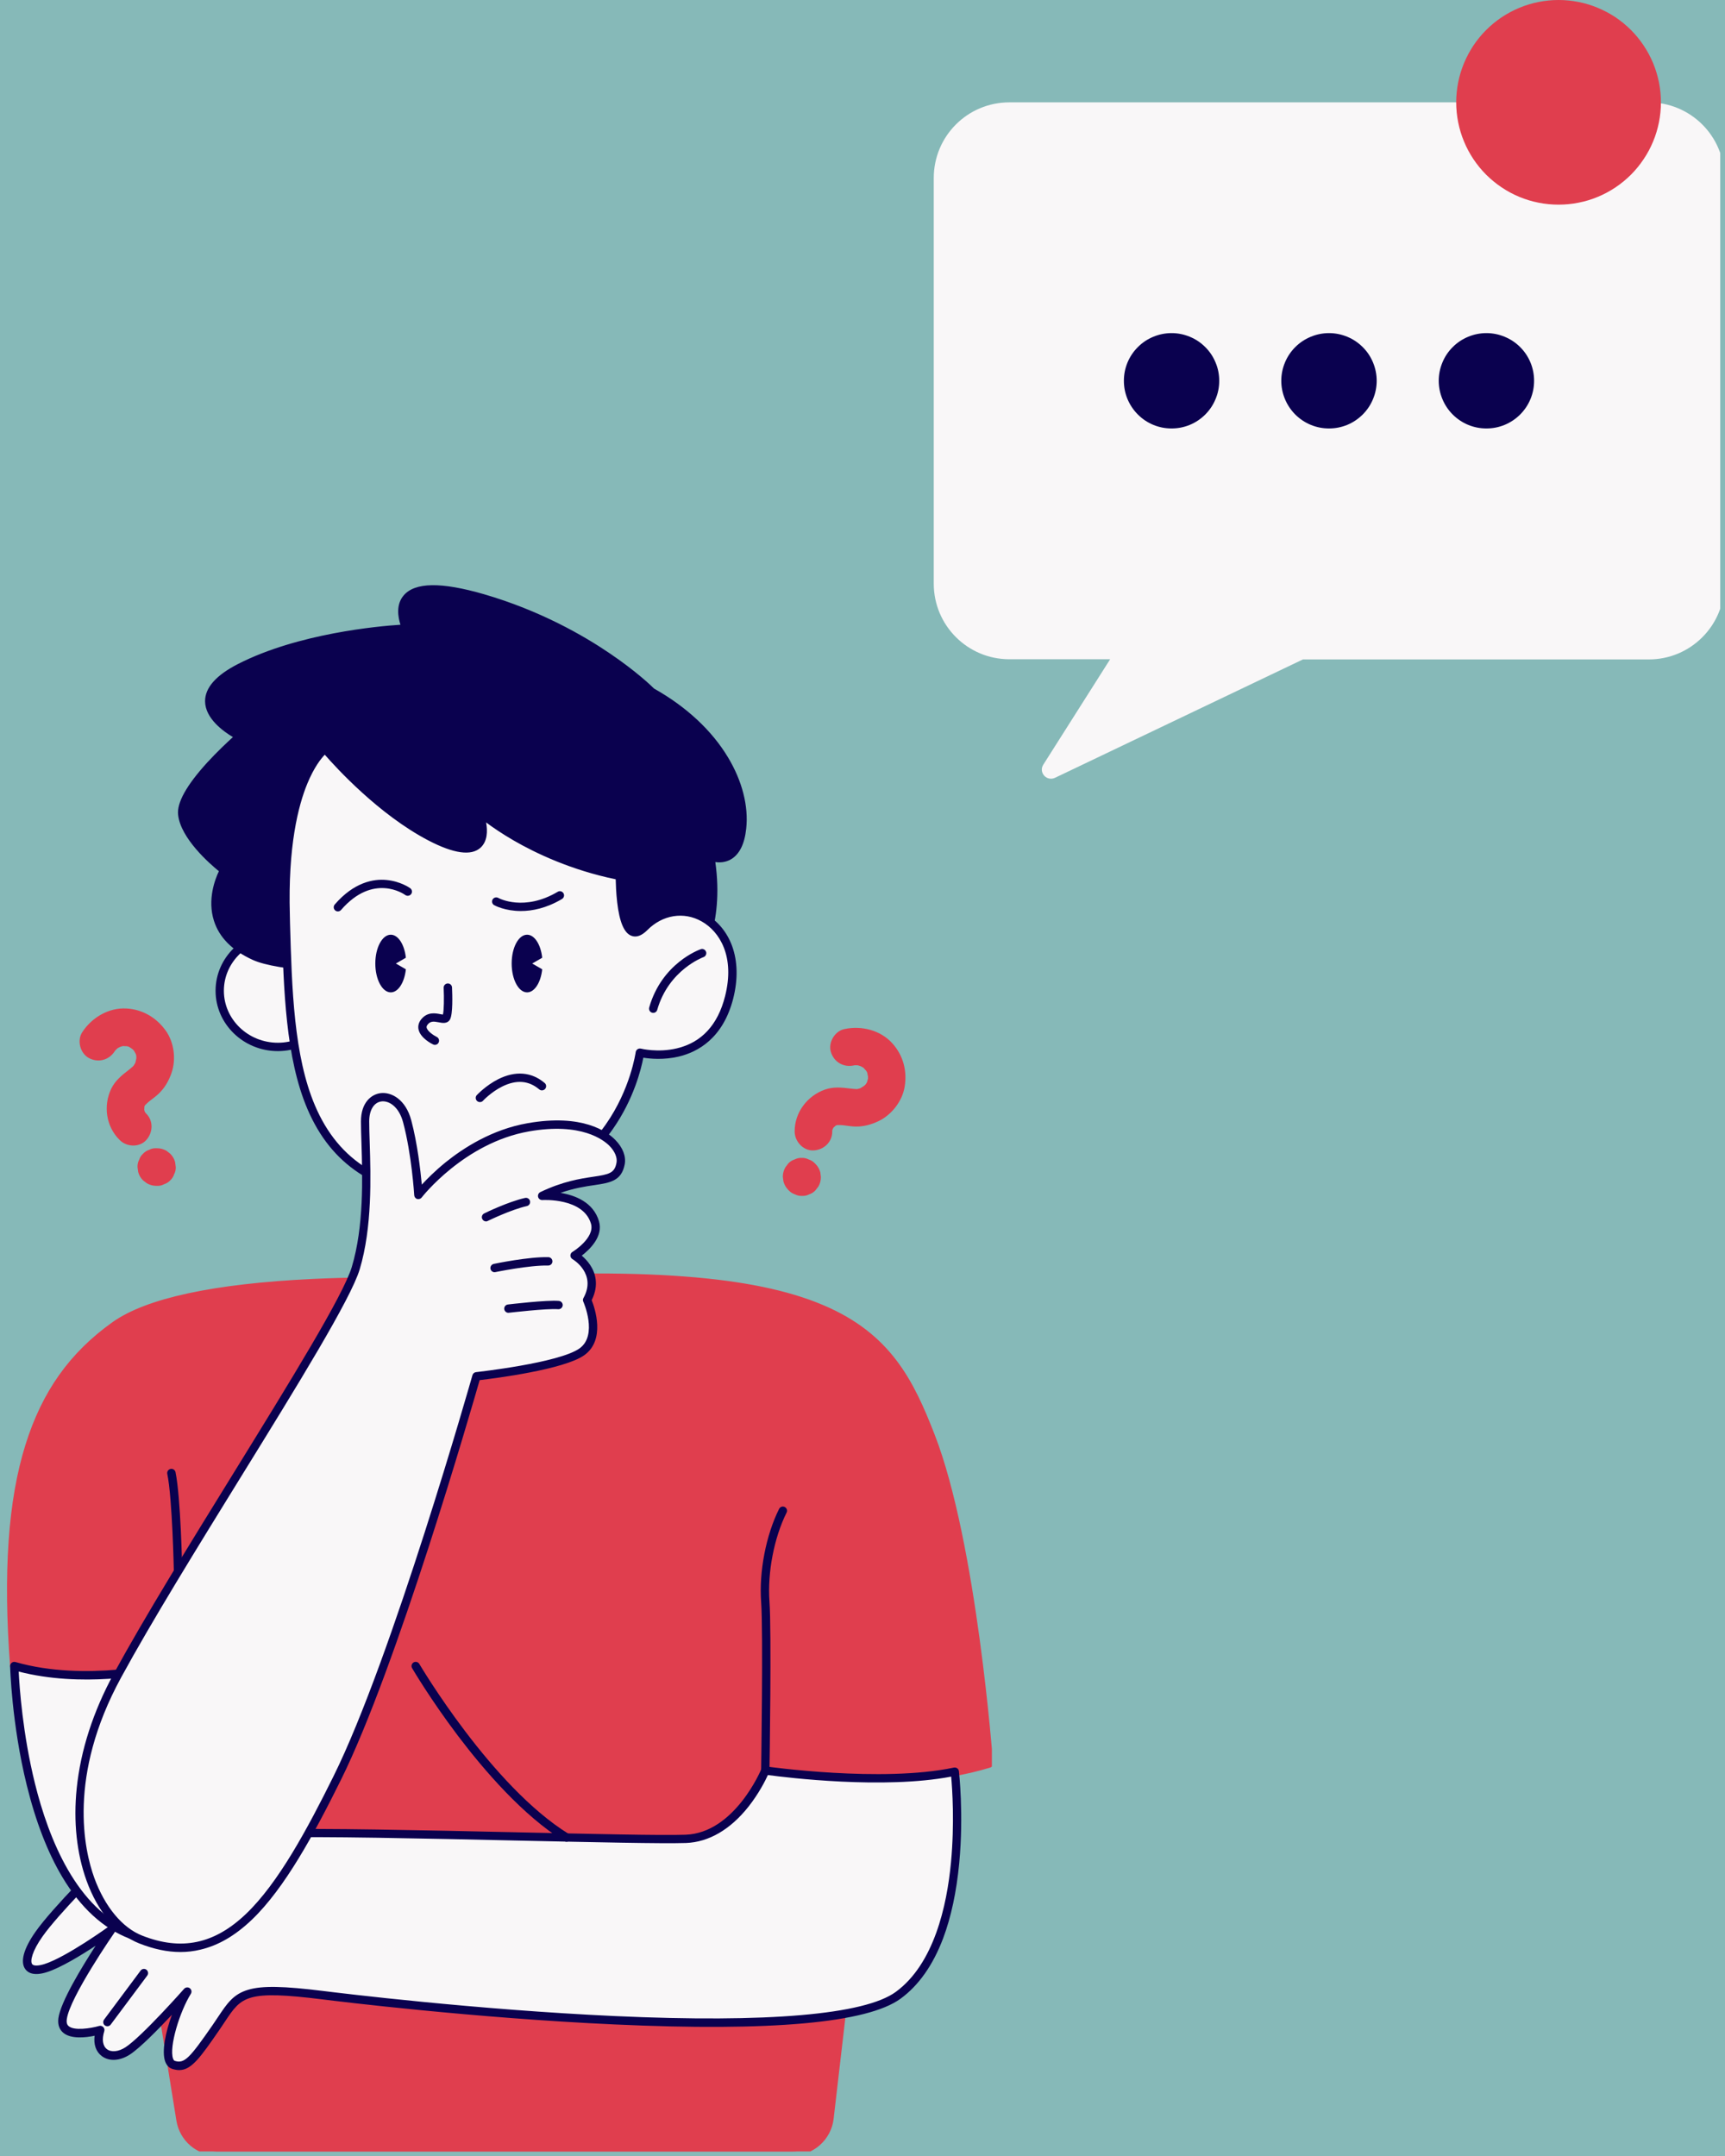
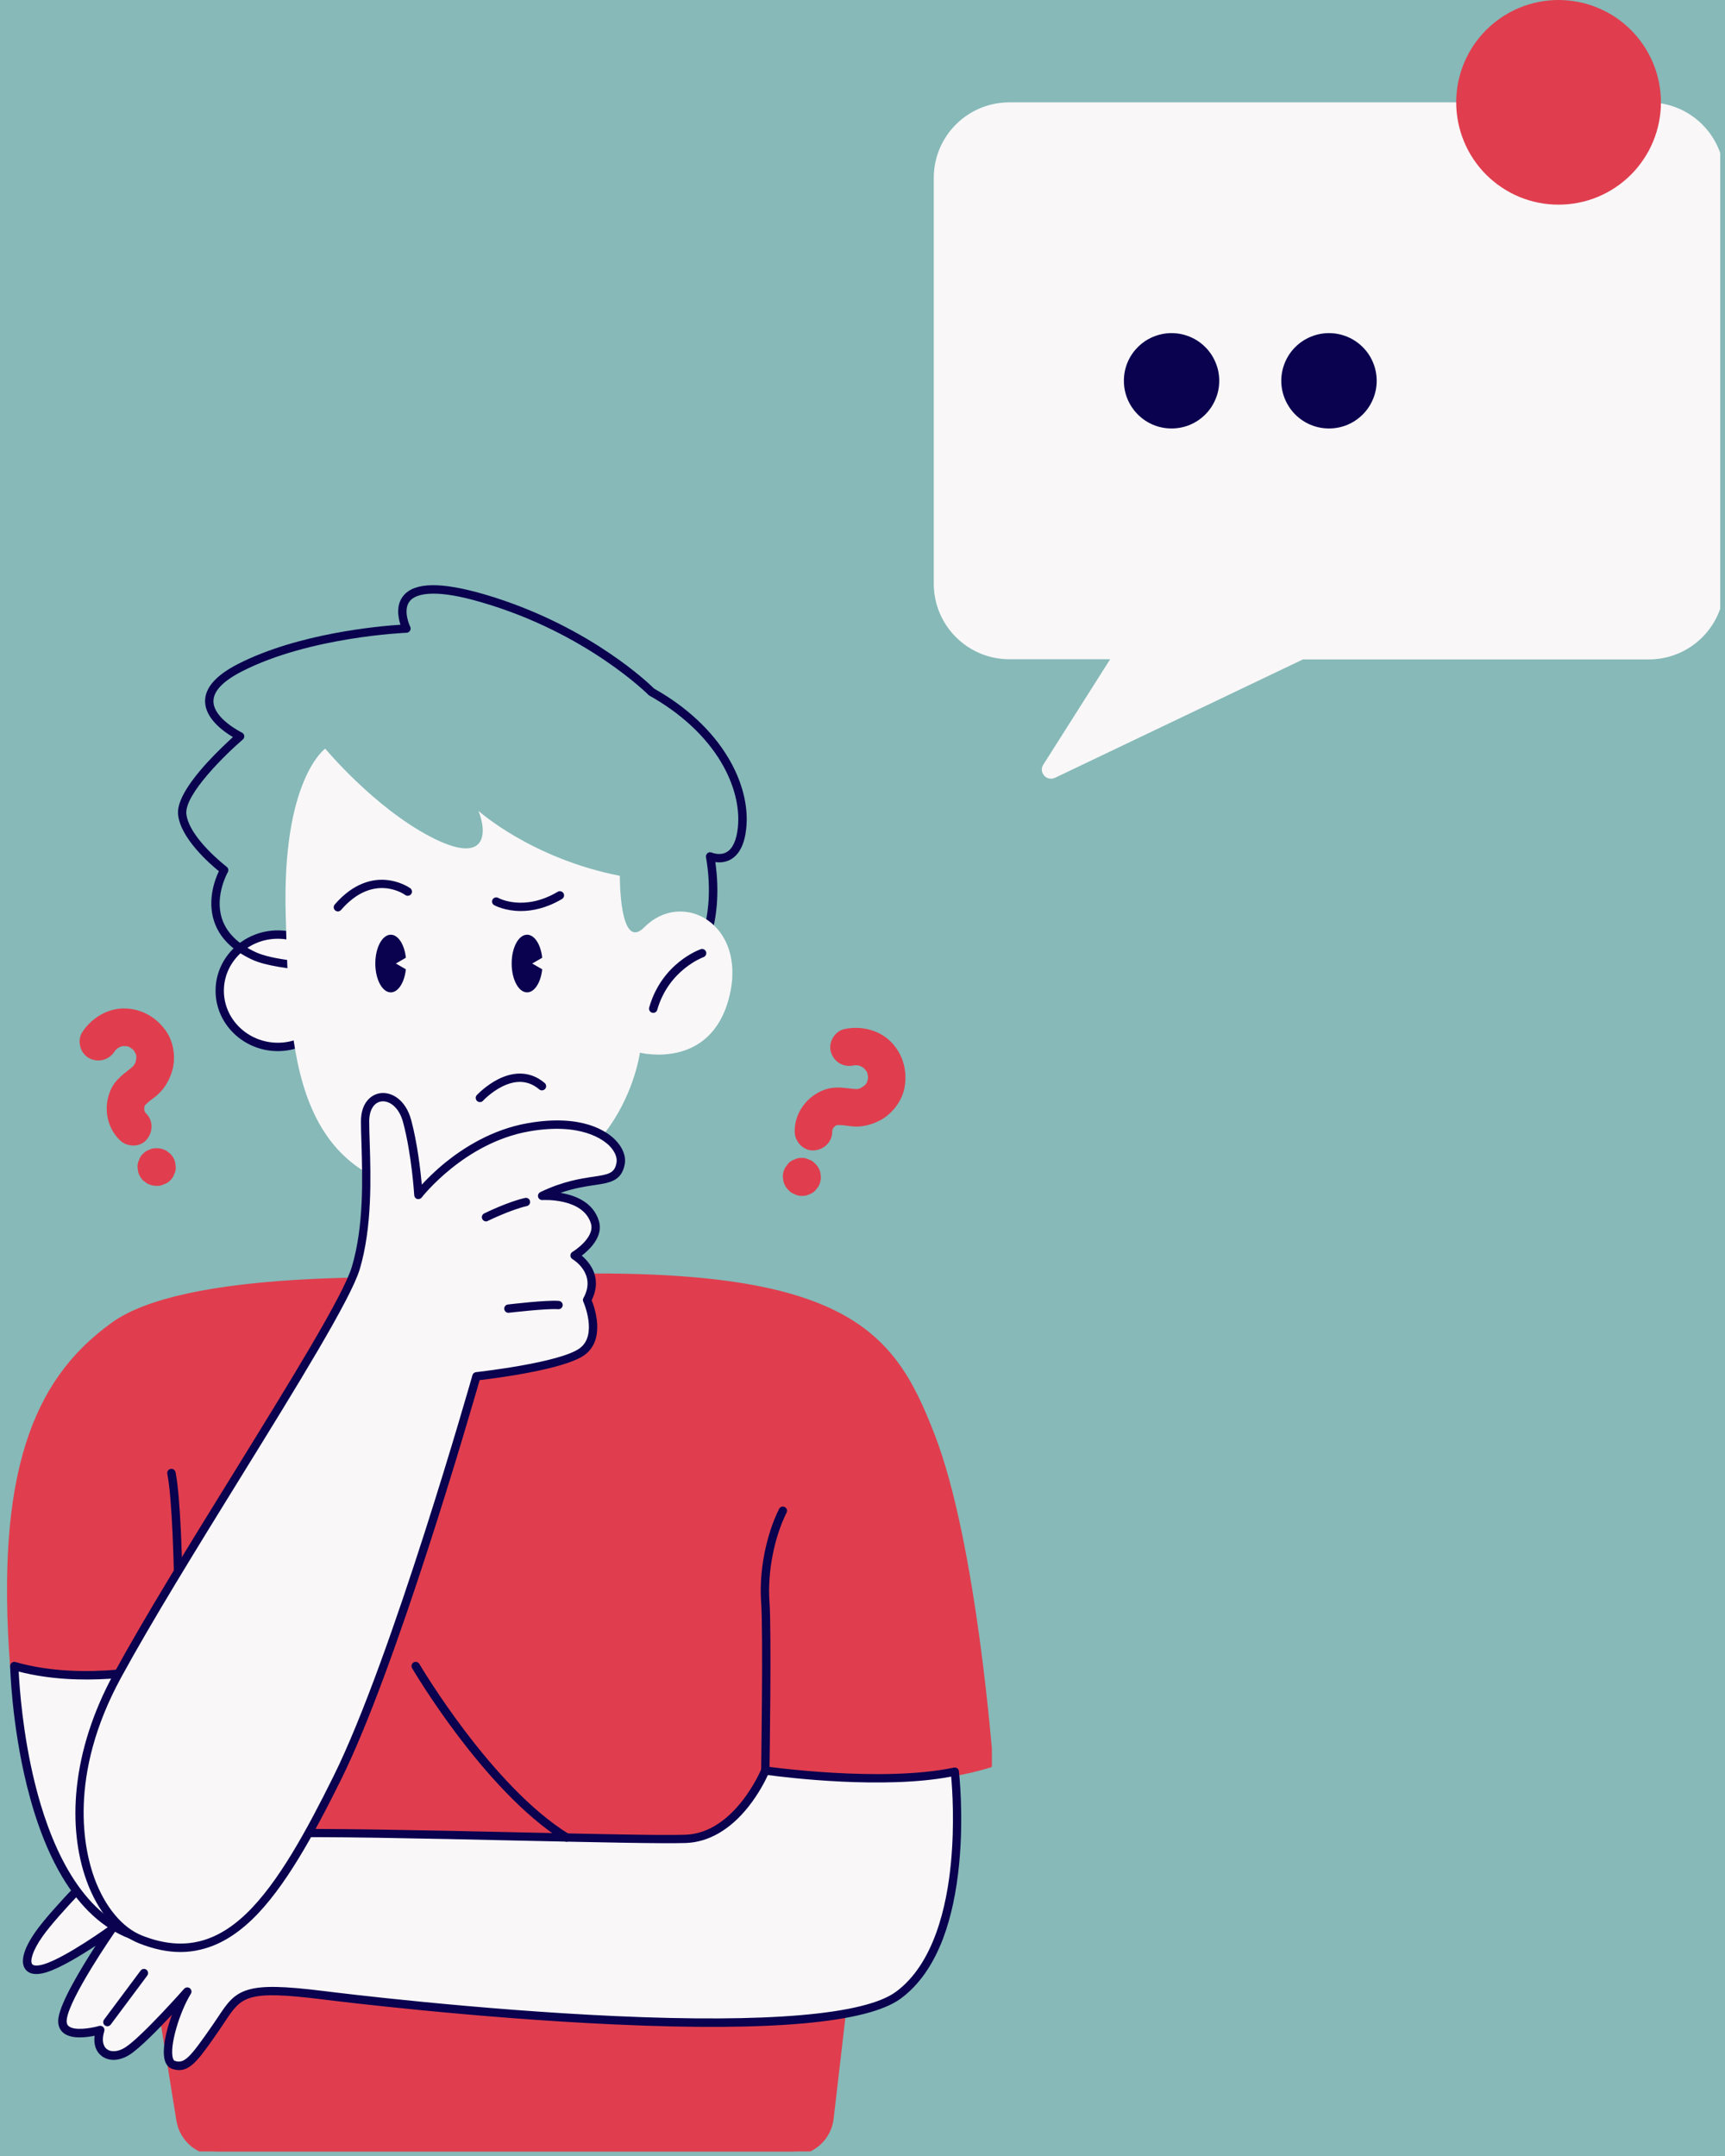
<svg xmlns="http://www.w3.org/2000/svg" width="160" zoomAndPan="magnify" viewBox="0 0 120 150" height="200" preserveAspectRatio="xMidYMid meet" version="1.0">
  <defs>
    <clipPath id="2c6ca0c05a">
      <path d="M 64.918 7 L 119.668 7 L 119.668 54.75 L 64.918 54.75 Z M 64.918 7 " clip-rule="nonzero" />
    </clipPath>
    <clipPath id="fc5552da9c">
      <path d="M 0 88 L 69 88 L 69 149.684 L 0 149.684 Z M 0 88 " clip-rule="nonzero" />
    </clipPath>
  </defs>
  <rect x="-12" width="144" fill="#ffffff" y="-15" height="180" fill-opacity="1" />
  <rect x="-12" width="144" fill="#86b9b8" y="-15" height="180" fill-opacity="1" />
  <g clip-path="url(#2c6ca0c05a)">
    <path fill="#f9f7f8" d="M 114.684 7.121 L 70.219 7.121 C 67.301 7.121 64.957 9.48 64.957 12.383 L 64.957 40.605 C 64.957 43.52 67.316 45.867 70.219 45.867 L 77.227 45.867 L 72.578 53.199 C 72.234 53.742 72.809 54.387 73.395 54.113 L 90.637 45.879 L 114.699 45.879 C 117.613 45.879 119.961 43.52 119.961 40.617 L 119.961 12.383 C 119.961 9.465 117.602 7.121 114.684 7.121 Z M 114.684 7.121 " fill-opacity="1" fill-rule="nonzero" />
  </g>
  <path fill="#0a014f" d="M 95.77 26.492 C 95.77 26.934 95.684 27.355 95.516 27.762 C 95.348 28.168 95.109 28.527 94.797 28.84 C 94.484 29.148 94.129 29.391 93.723 29.559 C 93.312 29.727 92.891 29.809 92.453 29.809 C 92.012 29.809 91.59 29.727 91.184 29.559 C 90.777 29.391 90.418 29.148 90.105 28.84 C 89.797 28.527 89.555 28.168 89.387 27.762 C 89.219 27.355 89.133 26.934 89.133 26.492 C 89.133 26.055 89.219 25.629 89.387 25.223 C 89.555 24.816 89.797 24.457 90.105 24.148 C 90.418 23.836 90.777 23.598 91.184 23.43 C 91.59 23.262 92.012 23.176 92.453 23.176 C 92.891 23.176 93.312 23.262 93.723 23.43 C 94.129 23.598 94.484 23.836 94.797 24.148 C 95.109 24.457 95.348 24.816 95.516 25.223 C 95.684 25.629 95.77 26.055 95.77 26.492 Z M 95.77 26.492 " fill-opacity="1" fill-rule="nonzero" />
-   <path fill="#0a014f" d="M 106.719 26.492 C 106.719 26.934 106.637 27.355 106.469 27.762 C 106.301 28.168 106.059 28.527 105.75 28.84 C 105.438 29.148 105.078 29.391 104.672 29.559 C 104.266 29.727 103.844 29.809 103.402 29.809 C 102.965 29.809 102.539 29.727 102.133 29.559 C 101.727 29.391 101.367 29.148 101.059 28.84 C 100.746 28.527 100.508 28.168 100.34 27.762 C 100.172 27.355 100.086 26.934 100.086 26.492 C 100.086 26.055 100.172 25.629 100.34 25.223 C 100.508 24.816 100.746 24.457 101.059 24.148 C 101.367 23.836 101.727 23.598 102.133 23.43 C 102.539 23.262 102.965 23.176 103.402 23.176 C 103.844 23.176 104.266 23.262 104.672 23.43 C 105.078 23.598 105.438 23.836 105.75 24.148 C 106.059 24.457 106.301 24.816 106.469 25.223 C 106.637 25.629 106.719 26.055 106.719 26.492 Z M 106.719 26.492 " fill-opacity="1" fill-rule="nonzero" />
  <path fill="#0a014f" d="M 84.816 26.492 C 84.816 26.934 84.734 27.355 84.562 27.762 C 84.395 28.168 84.156 28.527 83.844 28.84 C 83.535 29.148 83.176 29.391 82.77 29.559 C 82.363 29.727 81.941 29.809 81.5 29.809 C 81.059 29.809 80.637 29.727 80.23 29.559 C 79.824 29.391 79.465 29.148 79.156 28.84 C 78.844 28.527 78.605 28.168 78.434 27.762 C 78.266 27.355 78.184 26.934 78.184 26.492 C 78.184 26.055 78.266 25.629 78.434 25.223 C 78.605 24.816 78.844 24.457 79.156 24.148 C 79.465 23.836 79.824 23.598 80.23 23.43 C 80.637 23.262 81.059 23.176 81.5 23.176 C 81.941 23.176 82.363 23.262 82.77 23.43 C 83.176 23.598 83.535 23.836 83.844 24.148 C 84.156 24.457 84.395 24.816 84.562 25.223 C 84.734 25.629 84.816 26.055 84.816 26.492 Z M 84.816 26.492 " fill-opacity="1" fill-rule="nonzero" />
  <path fill="#e03e4e" d="M 115.543 7.121 C 115.543 7.586 115.496 8.051 115.406 8.508 C 115.312 8.969 115.18 9.414 115 9.844 C 114.82 10.277 114.602 10.688 114.34 11.074 C 114.082 11.465 113.785 11.824 113.457 12.156 C 113.125 12.484 112.766 12.781 112.379 13.039 C 111.988 13.301 111.578 13.52 111.145 13.699 C 110.715 13.879 110.27 14.012 109.809 14.102 C 109.352 14.195 108.891 14.238 108.422 14.238 C 107.953 14.238 107.492 14.195 107.031 14.102 C 106.574 14.012 106.129 13.879 105.695 13.699 C 105.266 13.52 104.855 13.301 104.465 13.039 C 104.078 12.781 103.719 12.484 103.387 12.156 C 103.055 11.824 102.762 11.465 102.5 11.074 C 102.242 10.688 102.023 10.277 101.844 9.844 C 101.664 9.414 101.531 8.969 101.438 8.508 C 101.348 8.051 101.301 7.586 101.301 7.121 C 101.301 6.652 101.348 6.191 101.438 5.73 C 101.531 5.273 101.664 4.828 101.844 4.395 C 102.023 3.965 102.242 3.555 102.5 3.164 C 102.762 2.777 103.055 2.414 103.387 2.086 C 103.719 1.754 104.078 1.461 104.465 1.199 C 104.855 0.941 105.266 0.723 105.695 0.543 C 106.129 0.363 106.574 0.227 107.031 0.137 C 107.492 0.047 107.953 0 108.422 0 C 108.891 0 109.352 0.047 109.809 0.137 C 110.27 0.227 110.715 0.363 111.145 0.543 C 111.578 0.723 111.988 0.941 112.379 1.199 C 112.766 1.461 113.125 1.754 113.457 2.086 C 113.785 2.414 114.082 2.777 114.34 3.164 C 114.602 3.555 114.82 3.965 115 4.395 C 115.18 4.828 115.312 5.273 115.406 5.73 C 115.496 6.191 115.543 6.652 115.543 7.121 Z M 115.543 7.121 " fill-opacity="1" fill-rule="nonzero" />
  <g clip-path="url(#fc5552da9c)">
    <path fill="#e03e4e" d="M 31.379 89.266 C 31.379 89.266 13.539 88.285 8.004 92.219 C 2.469 96.156 0 102.715 0.992 115.91 C 0.992 115.91 4.434 117.449 11.676 115.91 L 10.031 131.824 L 12.555 147.48 C 12.762 148.75 13.859 149.684 15.145 149.684 L 55.102 149.684 C 56.43 149.684 57.551 148.688 57.703 147.367 L 59.078 135.516 L 53.238 123.184 C 53.238 123.184 62.125 124.746 68.789 122.691 C 68.789 122.691 67.703 107.5 64.742 99.895 C 61.785 92.289 58.527 87.453 31.379 89.266 Z M 31.379 89.266 " fill-opacity="1" fill-rule="nonzero" />
    <path fill="#e03e4e" d="M 55.102 149.977 L 15.145 149.977 C 13.707 149.977 12.496 148.949 12.27 147.531 L 9.742 131.875 C 9.738 131.848 9.738 131.824 9.738 131.797 L 11.344 116.277 C 4.359 117.684 1.012 116.242 0.871 116.18 C 0.773 116.141 0.711 116.043 0.703 115.938 C 0.211 109.418 0.562 104.371 1.773 100.512 C 2.93 96.812 4.855 94.102 7.832 91.984 C 10.176 90.32 14.859 89.309 21.75 88.98 C 26.695 88.746 31.059 88.961 31.375 88.98 C 38.027 88.539 43.348 88.48 47.652 88.812 C 51.684 89.117 54.824 89.766 57.246 90.793 C 61.965 92.781 63.555 96.047 65.016 99.801 C 67.957 107.359 69.07 122.527 69.082 122.68 C 69.094 122.816 69.008 122.938 68.879 122.977 C 65.395 124.051 61.312 124.133 58.504 124.012 C 56.344 123.914 54.582 123.691 53.734 123.566 L 59.34 135.402 C 59.363 135.453 59.375 135.504 59.367 135.562 L 57.992 147.41 C 57.824 148.867 56.578 149.977 55.102 149.977 Z M 10.32 131.816 L 12.84 147.434 C 13.023 148.57 13.988 149.395 15.145 149.395 L 55.102 149.395 C 56.285 149.395 57.277 148.508 57.414 147.336 L 58.781 135.57 L 52.973 123.312 C 52.926 123.215 52.938 123.102 53.004 123.012 C 53.066 122.926 53.176 122.883 53.281 122.902 C 53.371 122.918 61.98 124.398 68.48 122.484 C 68.328 120.547 67.18 106.977 64.469 100.008 C 63.008 96.258 61.535 93.234 57.02 91.324 C 52.18 89.281 44.035 88.719 31.398 89.566 C 31.387 89.566 31.375 89.566 31.363 89.566 C 31.188 89.555 13.566 88.633 8.176 92.465 C 2.445 96.539 0.379 103.496 1.27 115.715 C 2.02 115.977 5.418 116.949 11.617 115.633 C 11.707 115.617 11.801 115.641 11.871 115.703 C 11.938 115.762 11.973 115.859 11.965 115.949 Z M 10.32 131.816 " fill-opacity="1" fill-rule="nonzero" />
  </g>
  <path fill="#f9f7f8" d="M 66.422 123.262 C 66.422 123.262 67.797 134.941 62.48 138.82 C 57.172 142.695 28.582 139.578 22.516 138.82 C 16.445 138.062 16.598 138.797 15.035 141.047 C 13.469 143.301 12.984 143.965 12.062 143.656 C 11.141 143.348 12.086 140.074 13.031 138.559 C 13.031 138.559 10.062 141.918 8.875 142.688 C 7.688 143.461 6.484 142.801 6.965 141.238 C 6.965 141.238 4.133 142.074 4.352 140.449 C 4.57 138.82 7.734 134.273 7.734 134.273 C 7.734 134.273 4.746 136.434 3.168 136.93 C 1.59 137.426 1.512 136.27 2.703 134.57 C 3.898 132.871 7.484 129.328 7.484 129.328 C 7.484 129.328 13.32 127.746 19.016 127.562 C 24.715 127.375 44.043 128.059 47.695 127.934 C 51.348 127.809 53.234 123.176 53.234 123.176 C 53.234 123.176 61.297 124.348 66.422 123.262 Z M 66.422 123.262 " fill-opacity="1" fill-rule="nonzero" />
  <path fill="#0a014f" d="M 12.469 144.023 C 12.312 144.023 12.152 143.992 11.973 143.938 C 11.816 143.883 11.613 143.754 11.492 143.43 C 11.238 142.73 11.516 141.379 11.961 140.172 C 10.996 141.199 9.734 142.488 9.035 142.941 C 8.34 143.391 7.59 143.434 7.078 143.047 C 6.676 142.742 6.504 142.242 6.582 141.633 C 5.973 141.762 4.926 141.883 4.391 141.418 C 4.199 141.254 3.992 140.949 4.062 140.414 C 4.219 139.273 5.688 136.863 6.652 135.371 C 5.633 136.043 4.211 136.91 3.254 137.211 C 2.355 137.496 1.945 137.254 1.762 137.004 C 1.391 136.5 1.641 135.578 2.465 134.406 C 3.66 132.699 7.137 129.27 7.281 129.125 C 7.312 129.09 7.359 129.062 7.41 129.051 C 7.465 129.035 13.34 127.461 19.008 127.277 C 22.164 127.176 29.516 127.336 36.008 127.48 C 41.18 127.594 46.059 127.707 47.688 127.648 C 51.109 127.531 52.949 123.117 52.965 123.074 C 53.012 122.949 53.141 122.875 53.273 122.895 C 53.355 122.906 61.344 124.039 66.359 122.977 C 66.438 122.965 66.523 122.977 66.59 123.027 C 66.66 123.078 66.699 123.148 66.707 123.23 C 66.711 123.258 67.051 126.219 66.73 129.613 C 66.539 131.617 66.164 133.379 65.609 134.855 C 64.902 136.723 63.906 138.137 62.648 139.055 C 60.34 140.742 53.652 141.348 42.762 140.848 C 33.035 140.406 23.523 139.242 22.473 139.109 C 17.121 138.441 16.809 138.906 15.652 140.645 C 15.531 140.828 15.41 141.012 15.27 141.215 C 13.949 143.125 13.328 144.023 12.469 144.023 Z M 13.031 138.27 C 13.09 138.27 13.152 138.289 13.203 138.328 C 13.328 138.418 13.355 138.586 13.277 138.715 C 12.5 139.957 11.75 142.418 12.039 143.227 C 12.086 143.355 12.141 143.375 12.156 143.379 C 12.832 143.602 13.203 143.176 14.797 140.879 C 14.934 140.684 15.059 140.496 15.176 140.316 C 15.789 139.398 16.227 138.738 17.266 138.434 C 18.23 138.145 19.715 138.172 22.555 138.527 C 23.605 138.66 33.098 139.824 42.801 140.266 C 53.398 140.746 60.148 140.168 62.316 138.582 C 64.969 136.641 65.871 132.609 66.156 129.562 C 66.41 126.863 66.246 124.445 66.168 123.605 C 61.473 124.5 54.738 123.672 53.418 123.496 C 53.238 123.891 52.789 124.781 52.074 125.688 C 50.805 127.293 49.297 128.168 47.715 128.223 C 46.07 128.277 41.402 128.172 36 128.055 C 29.52 127.91 22.176 127.746 19.035 127.848 C 13.777 128.02 8.336 129.406 7.645 129.586 C 7.188 130.039 4.035 133.188 2.953 134.734 C 2.238 135.746 2.082 136.441 2.238 136.652 C 2.336 136.785 2.66 136.781 3.086 136.648 C 4.602 136.172 7.543 134.051 7.57 134.031 C 7.684 133.949 7.844 133.961 7.949 134.059 C 8.051 134.156 8.066 134.316 7.98 134.43 C 7.949 134.477 4.855 138.941 4.648 140.477 C 4.605 140.777 4.699 140.898 4.777 140.965 C 5.16 141.293 6.277 141.129 6.895 140.953 C 6.996 140.922 7.105 140.953 7.18 141.027 C 7.258 141.105 7.285 141.215 7.254 141.316 C 7.074 141.891 7.145 142.344 7.438 142.566 C 7.742 142.801 8.25 142.746 8.73 142.434 C 9.867 141.695 12.793 138.387 12.82 138.355 C 12.871 138.305 12.949 138.27 13.031 138.27 Z M 13.031 138.27 " fill-opacity="1" fill-rule="nonzero" />
  <path fill="#0a014f" d="M 7.473 140.973 C 7.414 140.973 7.352 140.957 7.297 140.918 C 7.168 140.824 7.145 140.641 7.238 140.512 L 9.781 137.102 C 9.875 136.973 10.055 136.945 10.184 137.039 C 10.312 137.137 10.34 137.316 10.246 137.445 L 7.703 140.855 C 7.648 140.934 7.559 140.973 7.473 140.973 Z M 7.473 140.973 " fill-opacity="1" fill-rule="nonzero" />
  <path fill="#f9f7f8" d="M 23.367 68.93 C 23.367 69.188 23.34 69.441 23.289 69.691 C 23.238 69.945 23.16 70.188 23.059 70.426 C 22.957 70.664 22.836 70.891 22.688 71.102 C 22.539 71.316 22.371 71.512 22.184 71.695 C 21.996 71.875 21.793 72.039 21.57 72.18 C 21.352 72.324 21.117 72.445 20.875 72.543 C 20.629 72.641 20.375 72.715 20.117 72.766 C 19.855 72.816 19.594 72.84 19.328 72.84 C 19.062 72.84 18.801 72.816 18.539 72.766 C 18.277 72.715 18.027 72.641 17.781 72.543 C 17.535 72.445 17.305 72.324 17.082 72.18 C 16.863 72.039 16.66 71.875 16.473 71.695 C 16.285 71.512 16.117 71.316 15.969 71.102 C 15.82 70.891 15.695 70.664 15.594 70.426 C 15.492 70.188 15.418 69.945 15.363 69.691 C 15.312 69.441 15.289 69.188 15.289 68.93 C 15.289 68.672 15.312 68.418 15.363 68.168 C 15.418 67.914 15.492 67.672 15.594 67.434 C 15.695 67.195 15.82 66.969 15.969 66.758 C 16.117 66.543 16.285 66.344 16.473 66.164 C 16.66 65.98 16.863 65.82 17.082 65.676 C 17.305 65.535 17.535 65.414 17.781 65.316 C 18.027 65.219 18.277 65.145 18.539 65.094 C 18.801 65.043 19.062 65.02 19.328 65.02 C 19.594 65.02 19.855 65.043 20.117 65.094 C 20.375 65.145 20.629 65.219 20.875 65.316 C 21.117 65.414 21.352 65.535 21.57 65.676 C 21.793 65.82 21.996 65.98 22.184 66.164 C 22.371 66.344 22.539 66.543 22.688 66.758 C 22.836 66.969 22.957 67.195 23.059 67.434 C 23.16 67.672 23.238 67.914 23.289 68.168 C 23.34 68.418 23.367 68.672 23.367 68.93 Z M 23.367 68.93 " fill-opacity="1" fill-rule="nonzero" />
  <path fill="#0a014f" d="M 19.328 73.129 C 16.938 73.129 14.996 71.242 14.996 68.93 C 14.996 66.617 16.941 64.73 19.328 64.73 C 21.715 64.73 23.66 66.617 23.66 68.93 C 23.66 71.242 21.719 73.129 19.328 73.129 Z M 19.328 65.312 C 17.262 65.312 15.574 66.934 15.574 68.93 C 15.574 70.926 17.262 72.547 19.328 72.547 C 21.395 72.547 23.078 70.926 23.078 68.93 C 23.078 66.934 21.398 65.312 19.328 65.312 Z M 19.328 65.312 " fill-opacity="1" fill-rule="nonzero" />
-   <path fill="#0a014f" d="M 45.32 48.137 C 45.32 48.137 41.051 43.793 33.59 41.621 C 26.133 39.445 28.273 43.727 28.273 43.727 C 28.273 43.727 21.531 43.977 16.703 46.441 C 11.875 48.906 16.703 51.223 16.703 51.223 C 16.703 51.223 12.477 54.844 12.676 56.652 C 12.879 58.465 15.594 60.527 15.594 60.527 C 15.594 60.527 13.281 64.504 17.707 66.512 C 22.133 68.523 48.398 66.867 48.398 66.867 C 48.398 66.867 50.207 64.25 49.402 59.57 C 49.402 59.57 51.312 60.426 51.617 57.609 C 51.922 54.801 50.141 50.836 45.32 48.137 Z M 45.32 48.137 " fill-opacity="1" fill-rule="nonzero" />
  <path fill="#0a014f" d="M 29.531 67.809 C 24.164 67.809 19.309 67.566 17.586 66.785 C 16.16 66.137 15.25 65.223 14.883 64.062 C 14.41 62.582 14.969 61.152 15.227 60.613 C 14.586 60.09 12.57 58.336 12.391 56.691 C 12.293 55.855 12.973 54.637 14.398 53.07 C 15.102 52.301 15.809 51.641 16.203 51.281 C 15.551 50.895 14.281 49.992 14.266 48.801 C 14.254 47.852 15.031 46.973 16.574 46.188 C 20.723 44.07 26.32 43.562 27.859 43.465 C 27.695 42.961 27.531 42.082 28.07 41.438 C 28.848 40.504 30.684 40.477 33.676 41.344 C 37.562 42.477 40.574 44.203 42.418 45.457 C 44.258 46.703 45.309 47.715 45.5 47.906 C 47.746 49.168 49.52 50.82 50.641 52.688 C 51.629 54.324 52.082 56.09 51.91 57.652 C 51.797 58.73 51.434 59.445 50.844 59.789 C 50.461 60.008 50.059 60.02 49.762 59.977 C 50.395 64.441 48.711 66.938 48.641 67.043 C 48.59 67.117 48.508 67.16 48.418 67.168 C 47.758 67.203 38.012 67.809 29.531 67.809 Z M 30.156 41.301 C 29.156 41.301 28.711 41.574 28.516 41.809 C 27.98 42.449 28.527 43.59 28.535 43.602 C 28.578 43.688 28.574 43.793 28.523 43.879 C 28.473 43.961 28.383 44.02 28.285 44.023 C 28.215 44.027 21.551 44.297 16.836 46.707 C 15.508 47.387 14.84 48.09 14.848 48.797 C 14.863 50.008 16.809 50.957 16.828 50.969 C 16.914 51.008 16.977 51.094 16.992 51.191 C 17.004 51.289 16.969 51.387 16.891 51.449 C 15.75 52.43 12.812 55.27 12.965 56.633 C 13.152 58.301 15.746 60.285 15.77 60.309 C 15.887 60.395 15.918 60.559 15.844 60.688 C 15.836 60.703 14.926 62.301 15.434 63.895 C 15.754 64.891 16.559 65.688 17.824 66.262 C 21.965 68.145 46.086 66.73 48.227 66.602 C 48.543 66.055 49.797 63.594 49.113 59.637 C 49.094 59.531 49.137 59.422 49.223 59.355 C 49.309 59.289 49.422 59.273 49.52 59.32 C 49.523 59.32 50.082 59.559 50.555 59.281 C 50.969 59.043 51.234 58.461 51.328 57.59 C 51.484 56.152 51.059 54.52 50.141 52.988 C 49.066 51.203 47.352 49.617 45.18 48.398 C 45.156 48.383 45.133 48.367 45.117 48.352 C 45.074 48.309 40.801 44.031 33.516 41.91 C 31.984 41.457 30.914 41.301 30.156 41.301 Z M 30.156 41.301 " fill-opacity="1" fill-rule="nonzero" />
  <path fill="#f9f7f8" d="M 44.82 64.516 C 47.461 61.832 52.02 64.289 50.723 69.387 C 49.426 74.488 44.516 73.238 44.516 73.238 C 44.516 73.238 43.152 83.629 31.668 83.188 C 20.184 82.754 20.148 73.176 19.875 63.688 C 19.602 54.203 22.625 52.086 22.625 52.086 C 22.625 52.086 25.996 56.148 29.93 58.207 C 33.863 60.262 33.91 57.98 33.285 56.414 C 33.285 56.414 36.953 59.723 43.121 60.934 C 43.121 60.938 43.074 66.258 44.82 64.516 Z M 44.82 64.516 " fill-opacity="1" fill-rule="nonzero" />
-   <path fill="#0a014f" d="M 32.359 83.496 C 32.125 83.496 31.891 83.492 31.656 83.48 C 28.898 83.375 26.707 82.762 24.957 81.602 C 23.391 80.562 22.227 79.113 21.391 77.168 C 19.867 73.602 19.73 68.859 19.602 64.273 L 19.586 63.703 C 19.309 54.168 22.328 51.945 22.457 51.855 C 22.582 51.77 22.75 51.789 22.848 51.91 C 22.883 51.949 26.227 55.949 30.066 57.957 C 32.07 59.004 32.785 58.777 33.035 58.551 C 33.434 58.191 33.312 57.277 33.016 56.531 C 32.965 56.406 33.008 56.262 33.117 56.188 C 33.227 56.113 33.379 56.117 33.477 56.211 C 33.516 56.246 37.164 59.48 43.176 60.656 C 43.312 60.684 43.414 60.805 43.414 60.945 C 43.402 62.539 43.672 64.379 44.125 64.566 C 44.273 64.633 44.516 64.41 44.613 64.312 C 45.859 63.047 47.617 62.766 49.098 63.602 C 49.926 64.066 50.574 64.852 50.926 65.809 C 51.316 66.871 51.344 68.133 51.008 69.465 C 50.301 72.238 48.547 73.195 47.203 73.512 C 46.168 73.754 45.223 73.664 44.754 73.586 C 44.605 74.355 44.098 76.457 42.637 78.547 C 41.578 80.059 40.242 81.25 38.656 82.078 C 36.852 83.02 34.742 83.496 32.359 83.496 Z M 22.594 52.508 C 22.332 52.777 21.848 53.383 21.379 54.52 C 20.746 56.055 20.023 58.887 20.164 63.684 L 20.176 64.258 C 20.305 68.785 20.438 73.473 21.922 76.938 C 23.582 80.812 26.684 82.711 31.676 82.902 C 36.32 83.078 39.844 81.508 42.141 78.23 C 43.863 75.777 44.219 73.227 44.223 73.199 C 44.234 73.117 44.281 73.047 44.348 73 C 44.418 72.953 44.504 72.938 44.586 72.957 C 44.598 72.961 45.777 73.25 47.086 72.938 C 48.801 72.531 49.934 71.312 50.438 69.316 C 51.145 66.547 50.059 64.805 48.809 64.105 C 47.566 63.402 46.082 63.645 45.023 64.719 C 44.625 65.117 44.246 65.242 43.902 65.098 C 43.41 64.895 43.09 64.129 42.934 62.773 C 42.859 62.125 42.84 61.504 42.832 61.176 C 39.715 60.531 37.262 59.359 35.742 58.48 C 34.906 57.996 34.262 57.551 33.816 57.219 C 33.926 57.816 33.914 58.535 33.426 58.98 C 32.777 59.562 31.559 59.391 29.793 58.469 C 26.344 56.664 23.379 53.406 22.594 52.508 Z M 44.82 64.516 Z M 44.82 64.516 " fill-opacity="1" fill-rule="nonzero" />
  <path fill="#0a014f" d="M 45.441 70.469 C 45.414 70.469 45.387 70.465 45.363 70.457 C 45.207 70.414 45.121 70.254 45.16 70.098 C 46.039 67.012 48.637 66.078 48.746 66.039 C 48.898 65.984 49.062 66.066 49.117 66.219 C 49.172 66.367 49.09 66.535 48.938 66.59 C 48.918 66.598 46.516 67.473 45.719 70.262 C 45.684 70.387 45.566 70.469 45.441 70.469 Z M 45.441 70.469 " fill-opacity="1" fill-rule="nonzero" />
  <path fill="#0a014f" d="M 28.234 67.438 C 28.137 68.352 27.703 69.043 27.184 69.043 C 26.594 69.043 26.109 68.145 26.109 67.035 C 26.109 65.93 26.59 65.031 27.184 65.031 C 27.703 65.031 28.137 65.719 28.234 66.633 L 27.539 67.035 Z M 28.234 67.438 " fill-opacity="1" fill-rule="nonzero" />
  <path fill="#0a014f" d="M 37.719 67.438 C 37.621 68.352 37.188 69.043 36.668 69.043 C 36.074 69.043 35.594 68.145 35.594 67.035 C 35.594 65.93 36.07 65.031 36.668 65.031 C 37.188 65.031 37.621 65.719 37.719 66.633 L 37.023 67.035 Z M 37.719 67.438 " fill-opacity="1" fill-rule="nonzero" />
  <path fill="#0a014f" d="M 23.504 63.41 C 23.438 63.41 23.367 63.387 23.316 63.34 C 23.191 63.23 23.184 63.051 23.285 62.93 C 24.633 61.371 25.988 61.137 26.883 61.223 C 27.859 61.312 28.512 61.777 28.539 61.797 C 28.668 61.895 28.699 62.074 28.602 62.203 C 28.508 62.332 28.324 62.363 28.195 62.27 C 28.105 62.203 25.969 60.715 23.723 63.312 C 23.668 63.375 23.586 63.41 23.504 63.41 Z M 23.504 63.41 " fill-opacity="1" fill-rule="nonzero" />
  <path fill="#0a014f" d="M 36.234 63.383 C 35.133 63.383 34.43 63.004 34.379 62.977 C 34.238 62.898 34.191 62.723 34.266 62.582 C 34.348 62.441 34.52 62.395 34.66 62.469 C 34.734 62.512 36.465 63.426 38.801 62.043 C 38.938 61.961 39.113 62.008 39.199 62.148 C 39.281 62.285 39.234 62.461 39.094 62.547 C 38.008 63.191 37.02 63.383 36.234 63.383 Z M 36.234 63.383 " fill-opacity="1" fill-rule="nonzero" />
-   <path fill="#0a014f" d="M 30.258 72.695 C 30.215 72.695 30.172 72.688 30.133 72.668 C 30.039 72.625 29.254 72.23 29.117 71.633 C 29.062 71.387 29.125 71.141 29.297 70.922 C 29.734 70.379 30.297 70.492 30.637 70.559 C 30.691 70.566 30.766 70.582 30.812 70.586 C 30.883 70.316 30.898 69.449 30.863 68.727 C 30.855 68.566 30.98 68.43 31.141 68.422 C 31.301 68.414 31.438 68.539 31.445 68.699 C 31.469 69.242 31.508 70.547 31.309 70.918 C 31.133 71.246 30.766 71.176 30.523 71.125 C 30.172 71.059 29.949 71.031 29.75 71.281 C 29.668 71.383 29.668 71.453 29.68 71.5 C 29.738 71.754 30.172 72.039 30.379 72.141 C 30.523 72.207 30.582 72.383 30.516 72.527 C 30.469 72.637 30.363 72.695 30.258 72.695 Z M 30.258 72.695 " fill-opacity="1" fill-rule="nonzero" />
  <path fill="#0a014f" d="M 33.387 76.676 C 33.312 76.676 33.246 76.648 33.188 76.602 C 33.07 76.488 33.062 76.309 33.168 76.191 C 33.195 76.164 33.797 75.52 34.66 75.082 C 35.855 74.484 36.977 74.574 37.891 75.348 C 38.012 75.449 38.027 75.637 37.922 75.758 C 37.82 75.879 37.633 75.895 37.512 75.793 C 36.781 75.172 35.918 75.105 34.934 75.594 C 34.16 75.98 33.602 76.578 33.598 76.586 C 33.547 76.645 33.465 76.676 33.387 76.676 Z M 33.387 76.676 " fill-opacity="1" fill-rule="nonzero" />
  <path fill="#f9f7f8" d="M 0.992 115.91 C 0.992 115.91 1.355 131.613 9.125 134.605 C 16.891 137.598 11.676 115.91 11.676 115.91 C 11.676 115.91 6.016 117.352 0.992 115.91 Z M 0.992 115.91 " fill-opacity="1" fill-rule="nonzero" />
  <path fill="#0a014f" d="M 10.473 135.184 C 10.031 135.184 9.543 135.078 9.016 134.879 C 7.18 134.172 5.602 132.723 4.324 130.574 C 3.312 128.875 2.484 126.734 1.863 124.207 C 0.805 119.926 0.707 115.961 0.703 115.918 C 0.699 115.828 0.742 115.738 0.816 115.684 C 0.887 115.625 0.984 115.609 1.074 115.633 C 5.961 117.039 11.547 115.645 11.605 115.629 C 11.68 115.613 11.758 115.621 11.824 115.664 C 11.891 115.707 11.938 115.77 11.957 115.848 C 11.965 115.883 12.895 119.762 13.379 123.965 C 14.043 129.68 13.605 133.254 12.086 134.59 C 11.637 134.98 11.098 135.184 10.473 135.184 Z M 1.301 116.297 C 1.355 117.395 1.578 120.633 2.43 124.078 C 3.383 127.93 5.336 132.836 9.23 134.336 C 10.289 134.746 11.102 134.68 11.707 134.148 C 13.059 132.965 13.438 129.469 12.805 124.027 C 12.395 120.512 11.676 117.223 11.457 116.266 C 10.262 116.531 5.645 117.418 1.301 116.297 Z M 1.301 116.297 " fill-opacity="1" fill-rule="nonzero" />
  <path fill="#0a014f" d="M 53.238 123.477 C 53.238 123.477 53.234 123.477 53.234 123.477 C 53.074 123.473 52.945 123.344 52.949 123.18 C 52.949 123.086 53.098 113.488 52.949 111.465 C 52.793 109.352 53.285 106.809 54.199 104.977 C 54.273 104.832 54.449 104.773 54.59 104.848 C 54.734 104.918 54.793 105.094 54.719 105.238 C 53.848 106.98 53.383 109.41 53.527 111.422 C 53.68 113.473 53.535 122.797 53.527 123.191 C 53.527 123.348 53.395 123.477 53.238 123.477 Z M 53.238 123.477 " fill-opacity="1" fill-rule="nonzero" />
  <path fill="#0a014f" d="M 39.41 128.137 C 39.355 128.137 39.305 128.121 39.258 128.098 C 36.387 126.328 33.66 123.145 31.875 120.789 C 29.949 118.246 28.68 116.082 28.668 116.059 C 28.586 115.918 28.633 115.746 28.77 115.66 C 28.91 115.582 29.086 115.625 29.168 115.762 C 29.219 115.848 34.207 124.293 39.566 127.594 C 39.703 127.68 39.742 127.855 39.66 127.992 C 39.605 128.09 39.508 128.137 39.41 128.137 Z M 39.41 128.137 " fill-opacity="1" fill-rule="nonzero" />
  <path fill="#0a014f" d="M 12.387 109.621 C 12.227 109.621 12.098 109.496 12.094 109.336 C 12.094 109.289 11.988 104.227 11.637 102.543 C 11.605 102.387 11.707 102.23 11.867 102.199 C 12.02 102.164 12.176 102.266 12.211 102.426 C 12.57 104.16 12.676 109.117 12.676 109.324 C 12.68 109.484 12.551 109.617 12.395 109.621 C 12.391 109.621 12.387 109.621 12.387 109.621 Z M 12.387 109.621 " fill-opacity="1" fill-rule="nonzero" />
  <path fill="#f9f7f8" d="M 9.777 134.934 C 6.031 133.453 3.27 125.578 8.172 116.574 C 13.07 107.574 23.68 91.797 24.75 88.23 C 25.816 84.664 25.402 80.242 25.402 78.02 C 25.402 75.797 27.727 75.75 28.332 78.02 C 28.938 80.285 29.109 83.141 29.109 83.141 C 29.109 83.141 32.094 79.25 36.754 78.434 C 41.422 77.613 43.414 79.715 43.176 80.953 C 42.844 82.688 41.105 81.578 37.719 83.203 C 37.719 83.203 40.785 83 41.395 85.047 C 41.758 86.277 39.977 87.352 39.977 87.352 C 39.977 87.352 41.922 88.492 40.848 90.445 C 40.848 90.445 41.988 92.973 40.492 94.051 C 38.992 95.129 33.152 95.758 33.152 95.758 C 33.152 95.758 27.609 115.363 23.461 123.723 C 19.316 132.074 15.809 137.324 9.777 134.934 Z M 9.777 134.934 " fill-opacity="1" fill-rule="nonzero" />
  <path fill="#0a014f" d="M 12.555 135.809 C 11.637 135.809 10.684 135.605 9.668 135.203 C 8.133 134.598 6.801 133.004 6.02 130.844 C 5.336 128.953 5.098 126.734 5.336 124.422 C 5.609 121.77 6.48 119.078 7.918 116.434 C 10.043 112.535 13.199 107.422 16.254 102.477 C 20.172 96.129 23.875 90.137 24.473 88.148 C 25.32 85.316 25.219 81.98 25.145 79.543 C 25.125 78.961 25.109 78.453 25.109 78.02 C 25.109 76.699 25.836 76.137 26.465 76.055 C 27.23 75.953 28.227 76.5 28.609 77.941 C 29.039 79.555 29.25 81.426 29.344 82.418 C 29.703 82.027 30.262 81.465 30.996 80.867 C 32.238 79.867 34.227 78.578 36.703 78.145 C 40.52 77.473 42.242 78.73 42.805 79.309 C 43.328 79.84 43.562 80.457 43.457 81.012 C 43.234 82.168 42.441 82.289 41.344 82.453 C 40.727 82.543 39.941 82.66 38.992 82.992 C 39.996 83.156 41.273 83.633 41.668 84.965 C 41.98 86.027 41.016 86.938 40.469 87.359 C 40.648 87.512 40.867 87.727 41.051 88.004 C 41.402 88.535 41.699 89.379 41.16 90.457 C 41.387 91.027 42.129 93.219 40.652 94.281 C 39.246 95.285 34.418 95.898 33.367 96.02 C 32.781 98.055 27.605 116 23.711 123.844 C 21.855 127.59 19.816 131.363 17.52 133.562 C 16.355 134.672 15.184 135.355 13.934 135.645 C 13.484 135.754 13.027 135.809 12.555 135.809 Z M 9.883 134.664 C 12.613 135.742 14.914 135.262 17.125 133.145 C 19.359 131.004 21.363 127.289 23.195 123.59 C 27.281 115.355 32.809 95.871 32.867 95.672 C 32.902 95.559 32.996 95.477 33.113 95.465 C 33.168 95.457 38.895 94.828 40.316 93.812 C 41.602 92.891 40.59 90.586 40.578 90.562 C 40.539 90.48 40.543 90.387 40.59 90.305 C 41.512 88.629 39.895 87.641 39.824 87.602 C 39.734 87.547 39.68 87.453 39.68 87.352 C 39.68 87.246 39.734 87.152 39.82 87.102 C 39.836 87.094 41.406 86.125 41.109 85.129 C 40.574 83.328 37.762 83.488 37.734 83.492 C 37.594 83.5 37.469 83.41 37.434 83.277 C 37.398 83.141 37.465 83 37.59 82.938 C 39.152 82.188 40.371 82.004 41.262 81.871 C 42.387 81.707 42.754 81.613 42.887 80.898 C 42.957 80.543 42.77 80.098 42.391 79.715 C 42 79.32 40.445 78.074 36.801 78.715 C 32.297 79.508 29.363 83.277 29.336 83.312 C 29.262 83.41 29.133 83.449 29.02 83.418 C 28.902 83.383 28.824 83.277 28.816 83.156 C 28.816 83.129 28.637 80.305 28.043 78.09 C 27.754 76.992 27.055 76.562 26.535 76.629 C 26.012 76.699 25.684 77.23 25.684 78.02 C 25.684 78.445 25.699 78.945 25.719 79.523 C 25.793 81.863 25.898 85.395 25.023 88.312 C 24.402 90.375 20.684 96.402 16.742 102.781 C 13.691 107.723 10.539 112.828 8.422 116.715 C 4.676 123.59 5.871 128.75 6.559 130.648 C 7.289 132.652 8.5 134.117 9.883 134.664 Z M 9.883 134.664 " fill-opacity="1" fill-rule="nonzero" />
-   <path fill="#0a014f" d="M 34.406 88.512 C 34.27 88.512 34.152 88.418 34.121 88.281 C 34.086 88.125 34.191 87.969 34.348 87.934 C 34.445 87.914 36.777 87.43 38.148 87.465 C 38.305 87.469 38.434 87.602 38.43 87.766 C 38.426 87.922 38.293 88.051 38.133 88.047 C 36.832 88.016 34.484 88.5 34.465 88.504 C 34.445 88.508 34.426 88.512 34.406 88.512 Z M 34.406 88.512 " fill-opacity="1" fill-rule="nonzero" />
  <path fill="#0a014f" d="M 35.367 91.336 C 35.223 91.336 35.098 91.227 35.078 91.078 C 35.059 90.922 35.172 90.777 35.332 90.758 C 35.441 90.746 38.039 90.434 38.879 90.508 C 39.039 90.523 39.156 90.664 39.145 90.82 C 39.129 90.98 38.988 91.098 38.828 91.086 C 38.051 91.02 35.43 91.332 35.402 91.332 C 35.391 91.336 35.379 91.336 35.367 91.336 Z M 35.367 91.336 " fill-opacity="1" fill-rule="nonzero" />
  <path fill="#f9f7f8" d="M 33.809 84.688 C 33.809 84.688 35.438 83.887 36.586 83.633 " fill-opacity="1" fill-rule="nonzero" />
  <path fill="#0a014f" d="M 33.812 84.977 C 33.703 84.977 33.598 84.914 33.551 84.812 C 33.477 84.668 33.539 84.492 33.684 84.422 C 33.75 84.387 35.355 83.605 36.527 83.344 C 36.684 83.309 36.84 83.41 36.871 83.566 C 36.906 83.719 36.809 83.875 36.652 83.91 C 35.547 84.156 33.957 84.934 33.938 84.941 C 33.895 84.969 33.852 84.977 33.812 84.977 Z M 33.812 84.977 " fill-opacity="1" fill-rule="nonzero" />
  <path fill="#e03e4e" d="M 56.586 80.039 C 57.293 80.012 57.898 79.465 57.895 78.73 C 57.895 78.711 57.895 78.684 57.895 78.66 C 57.902 78.629 57.91 78.602 57.918 78.574 C 57.938 78.539 57.957 78.492 57.969 78.473 C 57.973 78.465 57.977 78.461 57.98 78.453 C 58.02 78.418 58.078 78.371 58.125 78.32 C 58.129 78.316 58.141 78.312 58.148 78.309 C 58.148 78.309 58.168 78.301 58.188 78.293 C 58.211 78.289 58.234 78.281 58.258 78.273 C 58.348 78.281 58.438 78.273 58.527 78.277 C 58.578 78.281 58.625 78.285 58.668 78.289 C 58.68 78.289 58.691 78.289 58.699 78.293 C 58.973 78.324 59.246 78.375 59.523 78.379 C 60.086 78.387 60.621 78.238 61.125 77.996 C 62.035 77.555 62.77 76.609 62.934 75.605 C 63.113 74.508 62.836 73.43 62.078 72.59 C 61.25 71.668 59.922 71.34 58.734 71.598 C 58.062 71.742 57.602 72.535 57.801 73.191 C 58.016 73.895 58.684 74.281 59.398 74.125 C 59.414 74.121 59.434 74.117 59.445 74.117 C 59.457 74.117 59.469 74.117 59.488 74.113 C 59.547 74.113 59.602 74.113 59.66 74.117 C 59.672 74.117 59.68 74.117 59.688 74.121 C 59.75 74.141 59.832 74.164 59.875 74.18 C 59.91 74.199 59.949 74.215 59.98 74.238 C 60.012 74.254 60.043 74.273 60.074 74.293 C 60.117 74.344 60.199 74.441 60.25 74.488 C 60.266 74.516 60.285 74.543 60.301 74.574 C 60.309 74.59 60.316 74.605 60.324 74.621 C 60.328 74.629 60.328 74.633 60.332 74.637 C 60.336 74.66 60.359 74.816 60.383 74.898 C 60.383 74.945 60.383 74.992 60.383 75.031 C 60.383 75.035 60.383 75.039 60.383 75.047 C 60.367 75.102 60.324 75.234 60.309 75.301 C 60.289 75.336 60.27 75.371 60.246 75.406 C 60.242 75.414 60.234 75.422 60.23 75.426 C 60.223 75.438 60.215 75.449 60.203 75.461 C 60.176 75.492 60.145 75.52 60.113 75.547 C 60.039 75.586 59.895 75.688 59.867 75.703 C 59.863 75.703 59.863 75.707 59.859 75.707 C 59.836 75.715 59.812 75.723 59.789 75.73 C 59.734 75.746 59.68 75.762 59.625 75.77 C 59.613 75.773 59.602 75.773 59.594 75.773 C 59.496 75.77 59.359 75.754 59.336 75.754 C 59.277 75.75 59.215 75.742 59.16 75.734 C 58.562 75.66 57.977 75.598 57.391 75.805 C 56.156 76.238 55.27 77.402 55.281 78.73 C 55.285 79.418 55.879 80.07 56.586 80.039 Z M 56.586 80.039 " fill-opacity="1" fill-rule="nonzero" />
  <path fill="#e03e4e" d="M 56.723 82.82 C 56.797 82.727 56.863 82.637 56.938 82.539 C 57.051 82.34 57.105 82.125 57.105 81.895 C 57.09 81.785 57.078 81.676 57.066 81.566 C 57.004 81.336 56.891 81.141 56.723 80.973 L 56.691 80.941 C 56.57 80.812 56.422 80.719 56.258 80.668 C 56.105 80.59 55.941 80.551 55.766 80.559 C 55.594 80.551 55.43 80.59 55.277 80.668 C 55.109 80.719 54.965 80.812 54.84 80.941 C 54.77 81.039 54.703 81.129 54.629 81.223 C 54.516 81.426 54.457 81.641 54.457 81.867 C 54.473 81.98 54.484 82.09 54.5 82.199 C 54.562 82.426 54.676 82.625 54.84 82.789 L 54.871 82.82 C 54.992 82.953 55.141 83.043 55.309 83.098 C 55.461 83.176 55.625 83.211 55.797 83.203 C 55.973 83.211 56.137 83.176 56.285 83.098 C 56.453 83.043 56.598 82.953 56.723 82.82 Z M 56.723 82.82 " fill-opacity="1" fill-rule="nonzero" />
  <path fill="#e03e4e" d="M 10.168 79.324 C 10.645 78.805 10.688 77.988 10.168 77.473 C 10.152 77.457 10.133 77.438 10.117 77.418 C 10.102 77.395 10.086 77.367 10.07 77.34 C 10.059 77.301 10.043 77.262 10.039 77.234 C 10.039 77.227 10.035 77.219 10.035 77.211 C 10.039 77.152 10.047 77.078 10.043 77.012 C 10.047 77.004 10.047 76.996 10.047 76.984 C 10.047 76.984 10.055 76.965 10.062 76.945 C 10.074 76.926 10.086 76.902 10.098 76.883 C 10.168 76.828 10.227 76.754 10.297 76.695 C 10.328 76.664 10.367 76.633 10.406 76.605 C 10.414 76.598 10.422 76.59 10.43 76.586 C 10.645 76.418 10.875 76.254 11.07 76.062 C 11.473 75.668 11.746 75.184 11.93 74.656 C 12.262 73.703 12.117 72.516 11.52 71.691 C 10.867 70.789 9.91 70.223 8.785 70.164 C 7.547 70.098 6.371 70.805 5.715 71.824 C 5.344 72.402 5.582 73.293 6.188 73.613 C 6.836 73.957 7.578 73.758 7.977 73.145 C 7.984 73.129 7.996 73.117 8.004 73.102 C 8.012 73.094 8.02 73.082 8.031 73.07 C 8.07 73.031 8.109 72.992 8.152 72.953 C 8.16 72.945 8.168 72.941 8.172 72.934 C 8.23 72.902 8.305 72.863 8.344 72.84 C 8.383 72.828 8.422 72.812 8.461 72.801 C 8.492 72.793 8.527 72.789 8.566 72.777 C 8.629 72.781 8.758 72.793 8.828 72.789 C 8.859 72.797 8.891 72.801 8.922 72.812 C 8.938 72.816 8.953 72.824 8.969 72.828 C 8.977 72.832 8.98 72.836 8.988 72.84 C 9.004 72.852 9.133 72.941 9.211 72.988 C 9.246 73.02 9.273 73.051 9.305 73.082 C 9.309 73.086 9.312 73.09 9.316 73.09 C 9.344 73.141 9.406 73.266 9.445 73.324 C 9.457 73.363 9.469 73.402 9.477 73.441 C 9.48 73.453 9.48 73.457 9.48 73.465 C 9.48 73.48 9.48 73.496 9.484 73.512 C 9.484 73.555 9.484 73.59 9.484 73.633 C 9.461 73.719 9.43 73.887 9.422 73.918 C 9.422 73.922 9.422 73.922 9.418 73.926 C 9.406 73.949 9.395 73.973 9.387 73.992 C 9.359 74.043 9.328 74.094 9.297 74.137 C 9.289 74.148 9.285 74.156 9.277 74.164 C 9.207 74.234 9.102 74.316 9.082 74.336 C 9.035 74.375 8.992 74.41 8.941 74.449 C 8.465 74.816 8.008 75.188 7.738 75.746 C 7.172 76.93 7.375 78.379 8.32 79.309 C 8.805 79.805 9.688 79.848 10.168 79.324 Z M 10.168 79.324 " fill-opacity="1" fill-rule="nonzero" />
  <path fill="#e03e4e" d="M 12.227 81.195 C 12.211 81.074 12.195 80.961 12.18 80.844 C 12.121 80.625 12.008 80.43 11.844 80.27 C 11.758 80.199 11.664 80.133 11.578 80.062 C 11.371 79.945 11.152 79.887 10.918 79.887 L 10.875 79.887 C 10.699 79.879 10.527 79.914 10.371 80 C 10.207 80.051 10.066 80.145 9.949 80.27 C 9.82 80.387 9.734 80.527 9.68 80.688 C 9.598 80.844 9.562 81.012 9.566 81.195 C 9.582 81.312 9.598 81.426 9.613 81.543 C 9.672 81.762 9.785 81.957 9.949 82.121 C 10.039 82.188 10.129 82.258 10.215 82.324 C 10.422 82.441 10.641 82.504 10.875 82.504 L 10.918 82.504 C 11.098 82.512 11.266 82.473 11.422 82.387 C 11.586 82.336 11.727 82.246 11.844 82.121 C 11.973 82 12.059 81.863 12.113 81.699 C 12.195 81.543 12.234 81.375 12.227 81.195 Z M 12.227 81.195 " fill-opacity="1" fill-rule="nonzero" />
</svg>